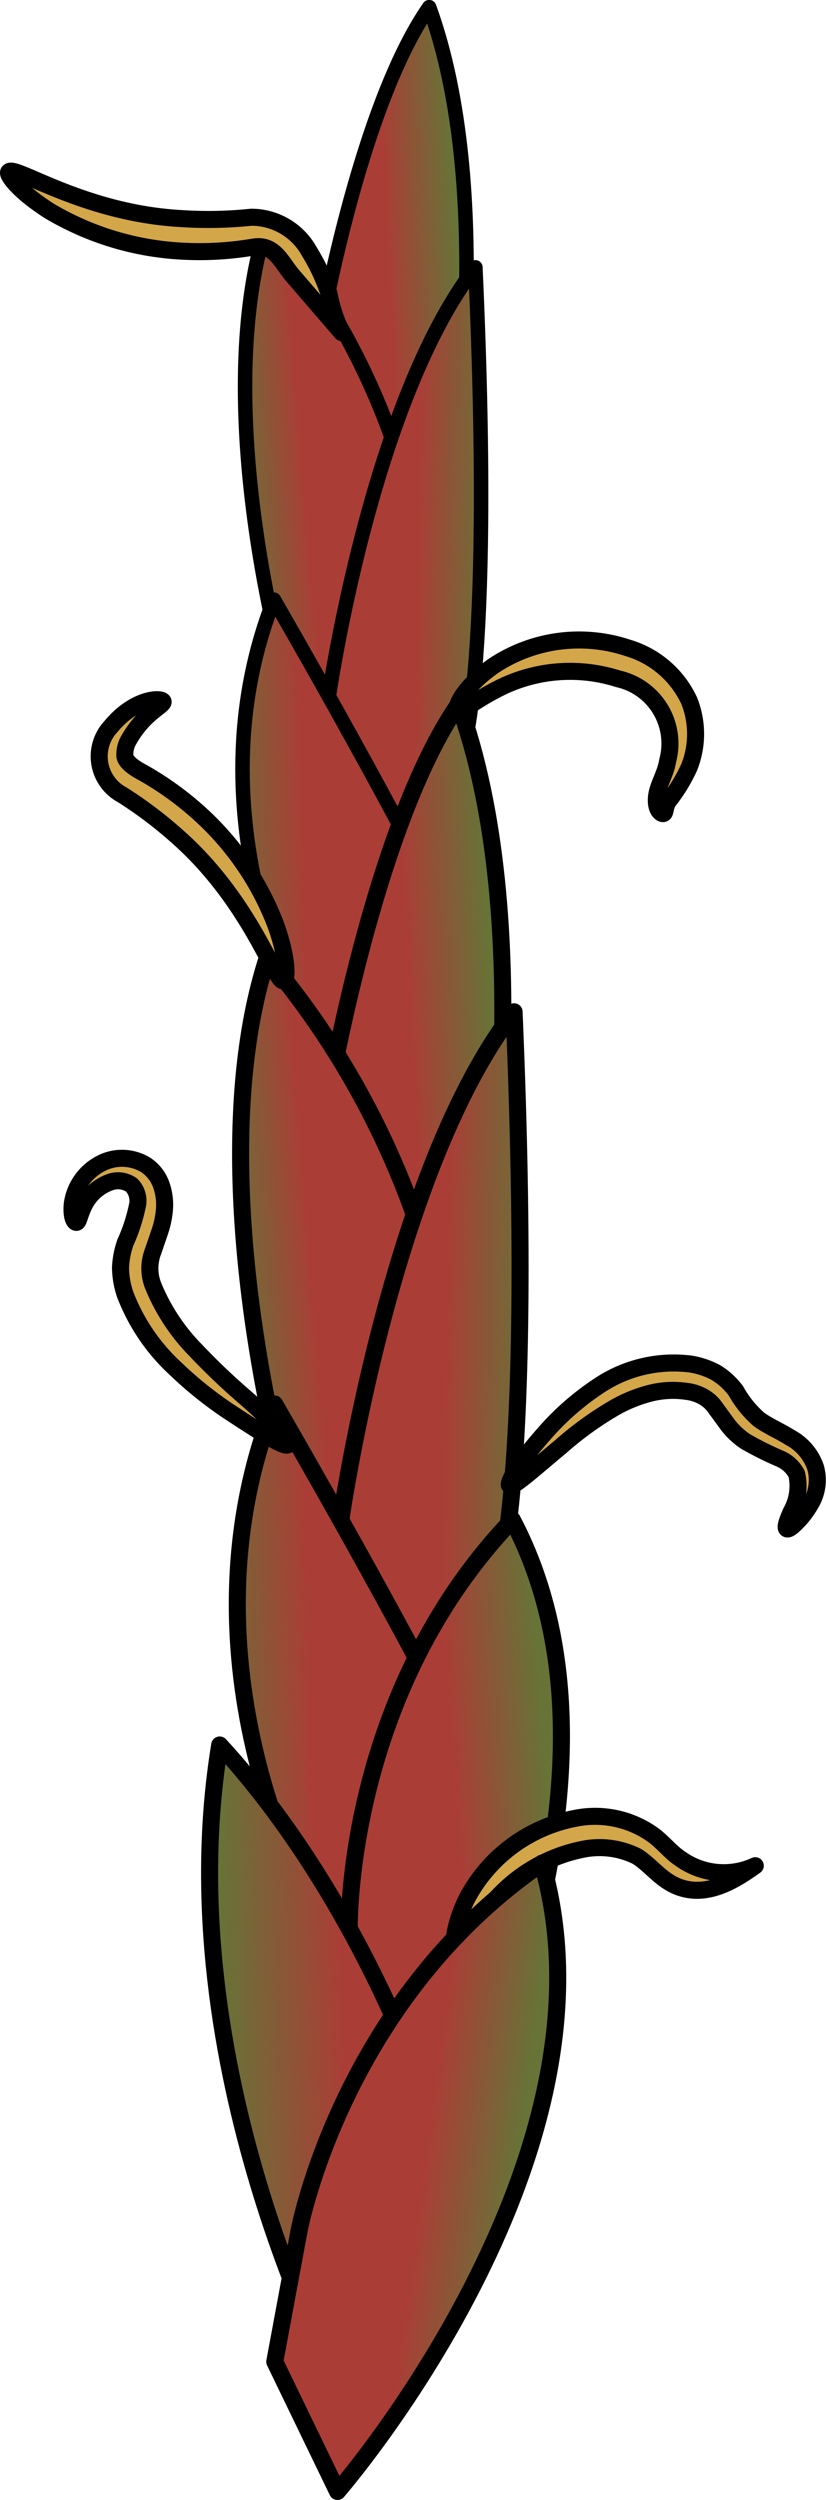
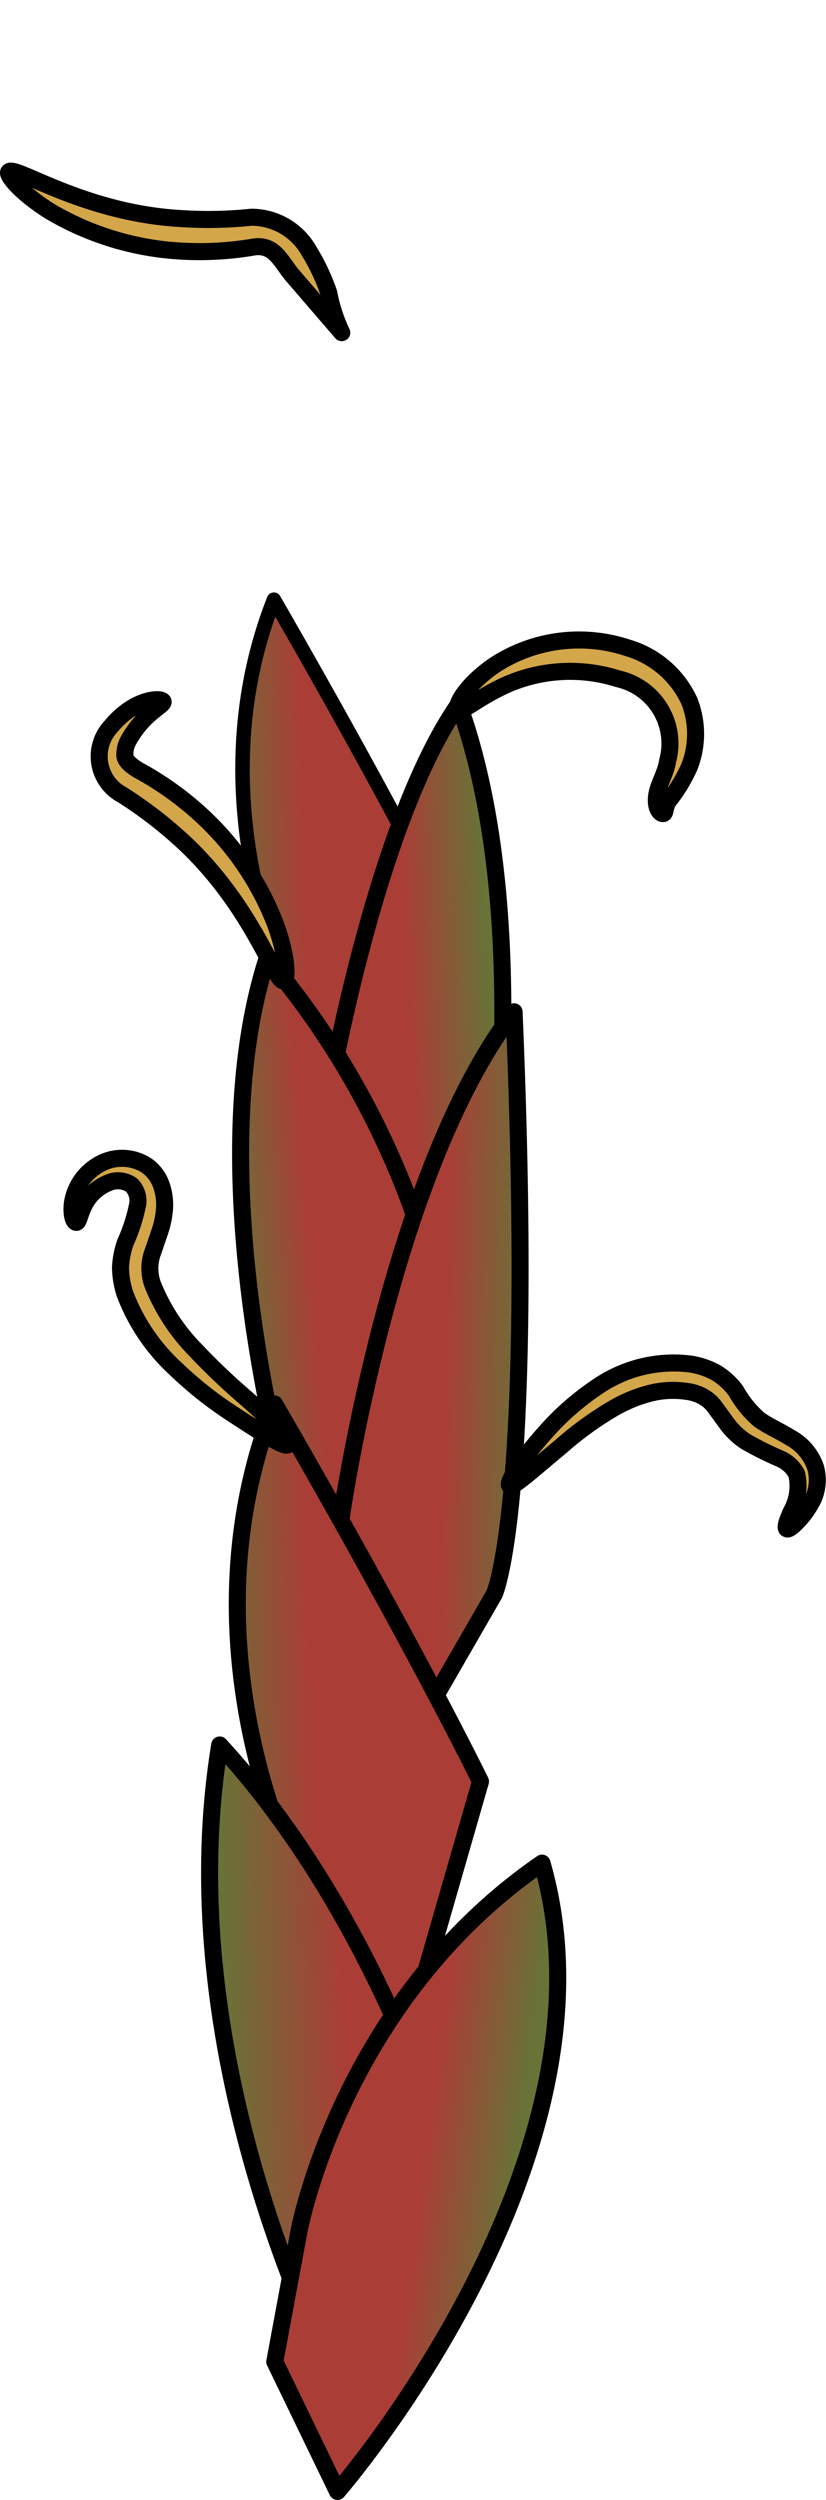
<svg xmlns="http://www.w3.org/2000/svg" xmlns:xlink="http://www.w3.org/1999/xlink" id="Camada_1" data-name="Camada 1" width="48.46" height="146.62" viewBox="0 0 48.46 146.62">
  <defs>
    <linearGradient id="Gradiente_sem_nome_13" x1="51.75" y1="-589.95" x2="59.66" y2="-584.48" gradientTransform="translate(336.93 515.71) rotate(-37.52)" gradientUnits="userSpaceOnUse">
      <stop offset="0.43" stop-color="#aa3e37" />
      <stop offset="0.85" stop-color="#677337" />
    </linearGradient>
    <linearGradient id="Gradiente_sem_nome_13-2" x1="45.85" y1="-576.55" x2="37.84" y2="-581.75" xlink:href="#Gradiente_sem_nome_13" />
    <linearGradient id="Gradiente_sem_nome_13-3" x1="42.45" y1="-575.28" x2="50.26" y2="-569.11" xlink:href="#Gradiente_sem_nome_13" />
    <linearGradient id="Gradiente_sem_nome_13-4" x1="34.1" y1="-559.8" x2="24.3" y2="-566.92" xlink:href="#Gradiente_sem_nome_13" />
    <linearGradient id="Gradiente_sem_nome_13-5" x1="25.52" y1="-554.9" x2="34.87" y2="-548.44" xlink:href="#Gradiente_sem_nome_13" />
    <linearGradient id="Gradiente_sem_nome_13-6" x1="18.55" y1="-539.06" x2="9.08" y2="-545.22" xlink:href="#Gradiente_sem_nome_13" />
    <linearGradient id="Gradiente_sem_nome_13-7" x1="14.53" y1="-537.56" x2="23.76" y2="-530.27" xlink:href="#Gradiente_sem_nome_13" />
    <linearGradient id="Gradiente_sem_nome_13-8" x1="4.65" y1="-519.26" x2="-6.92" y2="-527.68" xlink:href="#Gradiente_sem_nome_13" />
    <linearGradient id="Gradiente_sem_nome_13-9" x1="-2.45" y1="-514.79" x2="8.32" y2="-507.74" xlink:href="#Gradiente_sem_nome_13" />
    <linearGradient id="Gradiente_sem_nome_13-10" x1="-5.04" y1="-501.77" x2="-18.56" y2="-511.73" xlink:href="#Gradiente_sem_nome_13" />
    <linearGradient id="Gradiente_sem_nome_13-11" x1="-59.74" y1="-311.59" x2="-48.97" y2="-304.55" gradientTransform="translate(208.67 381.46) rotate(-25.78)" xlink:href="#Gradiente_sem_nome_13" />
  </defs>
  <title>cyperus_rotundus_flower</title>
-   <path d="M18.7,20S21,6.41,25.18.42c3.94,10.84,1.36,26.69,1.36,26.69l-3.75,4.5Z" stroke="#000" stroke-linecap="round" stroke-linejoin="round" stroke-width="0.85" fill="url(#Gradiente_sem_nome_13)" />
-   <path d="M23.59,27.53A41,41,0,0,0,15.69,13c-3.54,11,1.2,27.15,1.2,27.15l2.61,8.51,3.28-.33Z" stroke="#000" stroke-linecap="round" stroke-linejoin="round" stroke-width="0.85" fill="url(#Gradiente_sem_nome_13-2)" />
-   <path d="M19.29,40.86s2.46-17.23,8.6-25.18C29,40.26,27,44.57,27,44.57l-4.06,7Z" stroke="#000" stroke-linecap="round" stroke-linejoin="round" stroke-width="0.85" fill="url(#Gradiente_sem_nome_13-3)" />
  <path d="M18,60.25s-7-12.16-1.93-25.08c7,12.16,10.22,18.72,10.22,18.72l-3.75,13Z" stroke="#000" stroke-linecap="round" stroke-linejoin="round" stroke-width="0.85" fill="url(#Gradiente_sem_nome_13-4)" />
  <path d="M19.25,64.4s2.72-16,7.66-23.1c4.66,12.82,1.61,31.55,1.61,31.55l-4.44,5.32Z" stroke="#000" stroke-linecap="round" stroke-linejoin="round" fill="url(#Gradiente_sem_nome_13-5)" />
  <path d="M25,73.35a48.33,48.33,0,0,0-9.33-17.14c-4.19,13,1.42,32.09,1.42,32.09L20.2,98.36,24.07,98Z" stroke="#000" stroke-linecap="round" stroke-linejoin="round" fill="url(#Gradiente_sem_nome_13-6)" />
  <path d="M20,89.11s2.9-20.38,10.16-29.77C31.39,88.4,29,93.49,29,93.49l-4.8,8.33Z" stroke="#000" stroke-linecap="round" stroke-linejoin="round" fill="url(#Gradiente_sem_nome_13-7)" />
  <path d="M18.4,112s-8.31-14.38-2.29-29.66c8.31,14.38,12.08,22.14,12.08,22.14l-4.43,15.4Z" stroke="#000" stroke-linecap="round" stroke-linejoin="round" fill="url(#Gradiente_sem_nome_13-8)" />
-   <path d="M20.49,113.14s-.28-13.7,9.57-24c8.41,15.94-4.29,38.53-4.29,38.53L20.63,121Z" stroke="#000" stroke-linecap="round" stroke-linejoin="round" fill="url(#Gradiente_sem_nome_13-9)" />
  <path d="M25,123.09s-3.86-11.78-12.11-20.75c-3.08,18.76,6.84,37.36,6.84,37.36Z" stroke="#000" stroke-linecap="round" stroke-linejoin="round" fill="url(#Gradiente_sem_nome_13-10)" />
  <path d="M7.34,75.91a5.15,5.15,0,0,1-.27-1.56,5.05,5.05,0,0,1,.29-1.49,10.09,10.09,0,0,0,.69-2.1,1.32,1.32,0,0,0-.33-1.26,1.39,1.39,0,0,0-1.2-.19,2.71,2.71,0,0,0-1.63,1.48c-.24.52-.28.9-.41.9s-.31-.34-.24-1.08A3.15,3.15,0,0,1,6.1,68.15a2.68,2.68,0,0,1,2.43.16,2.32,2.32,0,0,1,.93,1.18,3.49,3.49,0,0,1,.19,1.42,5.41,5.41,0,0,1-.28,1.34q-.19.56-.39,1.14a2.76,2.76,0,0,0,0,2,11.73,11.73,0,0,0,2.5,3.8,38.64,38.64,0,0,0,2.86,2.73c1.74,1.51,2.72,2.63,2.55,2.81s-1.36-.57-3.3-1.84a22.48,22.48,0,0,1-3.26-2.59A11.52,11.52,0,0,1,7.34,75.91Z" fill="#d3a64a" stroke="#000" stroke-linecap="round" stroke-linejoin="round" />
  <path d="M40.52,80A4.64,4.64,0,0,1,42,80.5a4.12,4.12,0,0,1,1.18,1.08,6.22,6.22,0,0,0,1.34,1.66c.51.38,1.18.66,1.82,1.06a3.15,3.15,0,0,1,1.51,1.77A2.72,2.72,0,0,1,47.67,88,5.5,5.5,0,0,1,47,89c-.45.51-.74.73-.84.66s0-.43.26-1a3.08,3.08,0,0,0,.32-2.21,2,2,0,0,0-1-.91,19.86,19.86,0,0,1-2-1,4.44,4.44,0,0,1-1.06-1l-.73-1a2.11,2.11,0,0,0-.69-.62,2.54,2.54,0,0,0-1-.32,5.43,5.43,0,0,0-2.19.13,8.48,8.48,0,0,0-2,.82,19.85,19.85,0,0,0-3.16,2.28c-1.77,1.48-2.81,2.42-3,2.3S30.43,85.76,32,84a15.74,15.74,0,0,1,3.2-2.77A7.88,7.88,0,0,1,40.52,80Z" fill="#d3a64a" stroke="#000" stroke-linecap="round" stroke-linejoin="round" />
  <path d="M10.44,49.09a24.75,24.75,0,0,0-3.26-2.47,2.56,2.56,0,0,1-.68-4c1.47-1.78,3.1-1.7,3.07-1.45s-1.12.66-2,2.2a1.66,1.66,0,0,0-.24,1c.06.25.28.49.79.8a18.49,18.49,0,0,1,3.55,2.51,16.92,16.92,0,0,1,4.51,6.57c.7,1.94.68,3.19.47,3.27C16.16,57.73,14.77,52.93,10.44,49.09Z" fill="#d3a64a" stroke="#000" stroke-linecap="round" stroke-linejoin="round" />
  <path d="M10.65,12.82a24.15,24.15,0,0,0,4.09-.08,3.89,3.89,0,0,1,3.4,2,12.09,12.09,0,0,1,1.15,2.44,9.51,9.51,0,0,0,.76,2.33l-2.86-3.32c-.7-.81-1.07-1.9-2.32-1.7a18.75,18.75,0,0,1-4.35.23,16.93,16.93,0,0,1-7.61-2.34C1.16,11.27.4,10.28.51,10.09.8,9.61,4.87,12.51,10.65,12.82Z" fill="#d3a64a" stroke="#000" stroke-linecap="round" stroke-linejoin="round" />
  <path d="M36.84,38a5.77,5.77,0,0,1,3.6,3.11,5.27,5.27,0,0,1,0,3.87,9.38,9.38,0,0,1-1.22,2c-.22.34-.17.68-.29.73s-.47-.18-.42-.91.53-1.35.66-2.18a3.89,3.89,0,0,0-2.91-4.81,9.28,9.28,0,0,0-6.66.4c-1.63.76-2.51,1.6-2.72,1.42s.35-1.36,2.06-2.57A9.06,9.06,0,0,1,36.84,38Z" fill="#d3a64a" stroke="#000" stroke-linecap="round" stroke-linejoin="round" />
-   <path d="M33.71,106.65a5.84,5.84,0,0,1,4.65,1c.56.42,1,1,1.57,1.37a4.36,4.36,0,0,0,4.38.4c-1.16.84-2.52,1.64-3.93,1.4s-2-1.29-3-1.94a4.92,4.92,0,0,0-3.29-.4,9.29,9.29,0,0,0-5.6,3.63c-1,1.47-1.4,2.63-1.67,2.57s-.37-1.34.53-3.25A9.12,9.12,0,0,1,33.71,106.65Z" fill="#d3a64a" stroke="#000" stroke-linecap="round" stroke-linejoin="round" />
  <path d="M17.55,130.81s2.51-13.47,14.25-21.54c5,17.31-12,36.85-12,36.85l-3.68-7.61Z" stroke="#000" stroke-linecap="round" stroke-linejoin="round" fill="url(#Gradiente_sem_nome_13-11)" />
</svg>